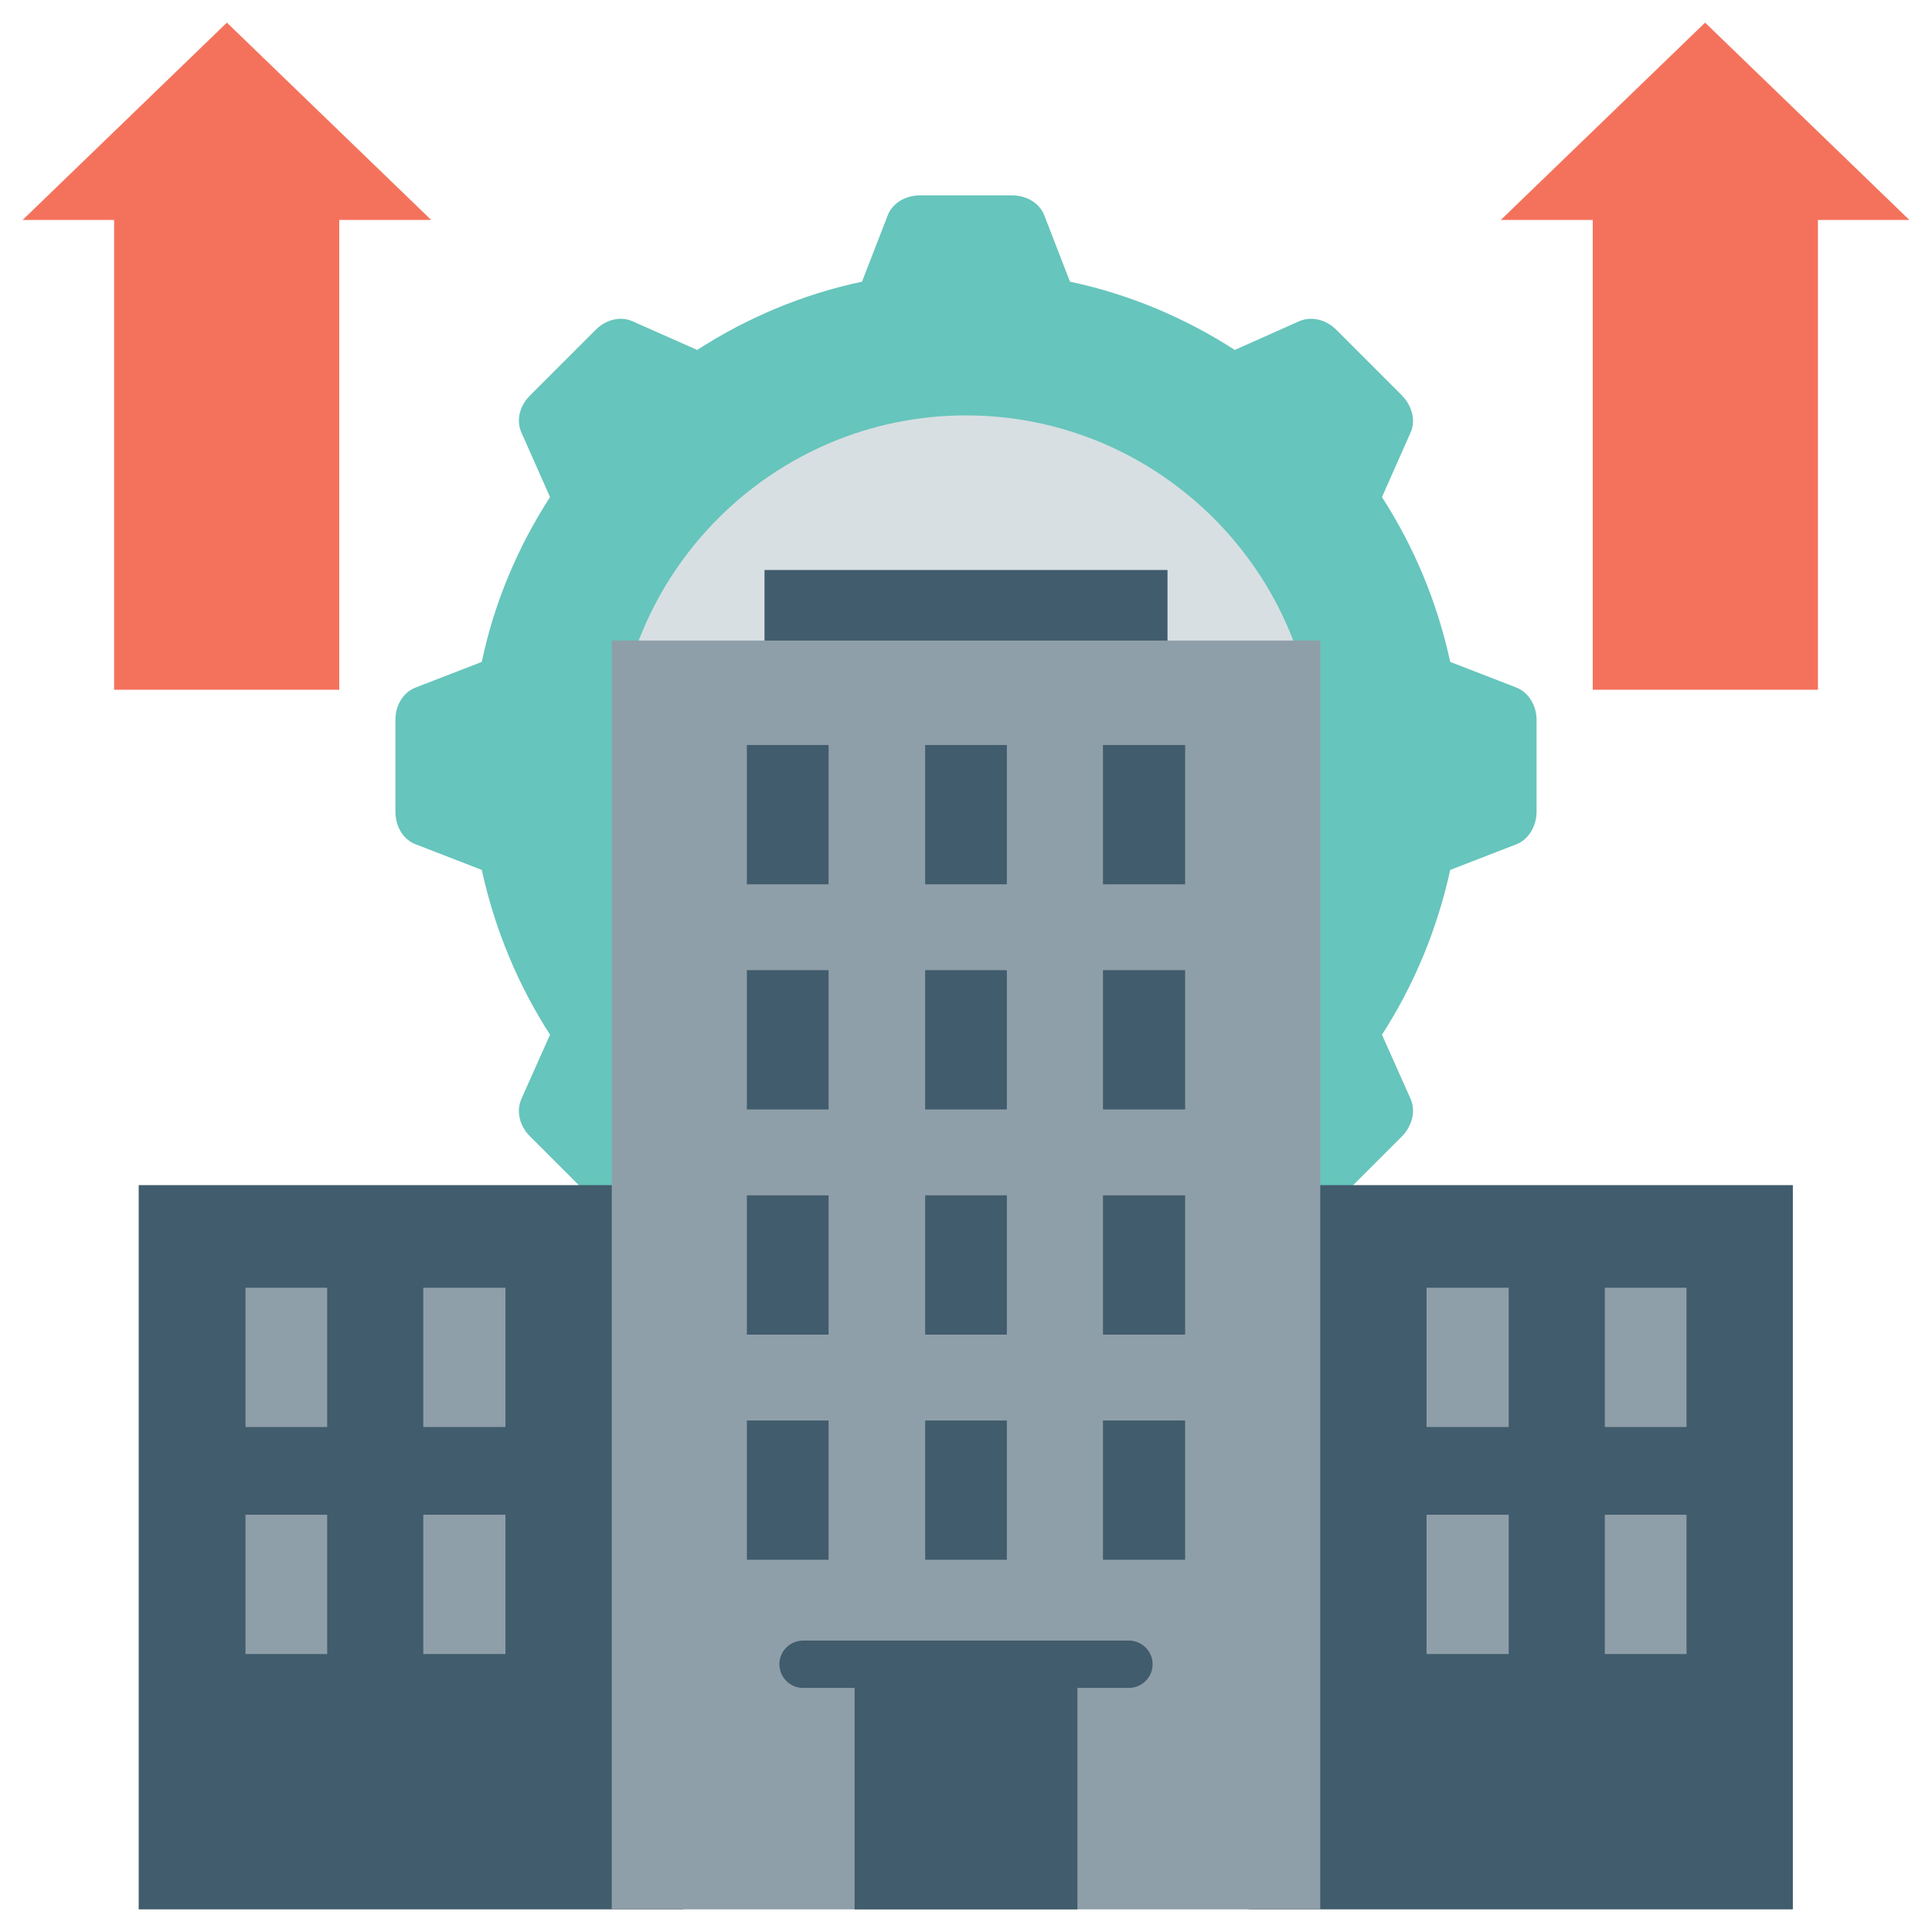
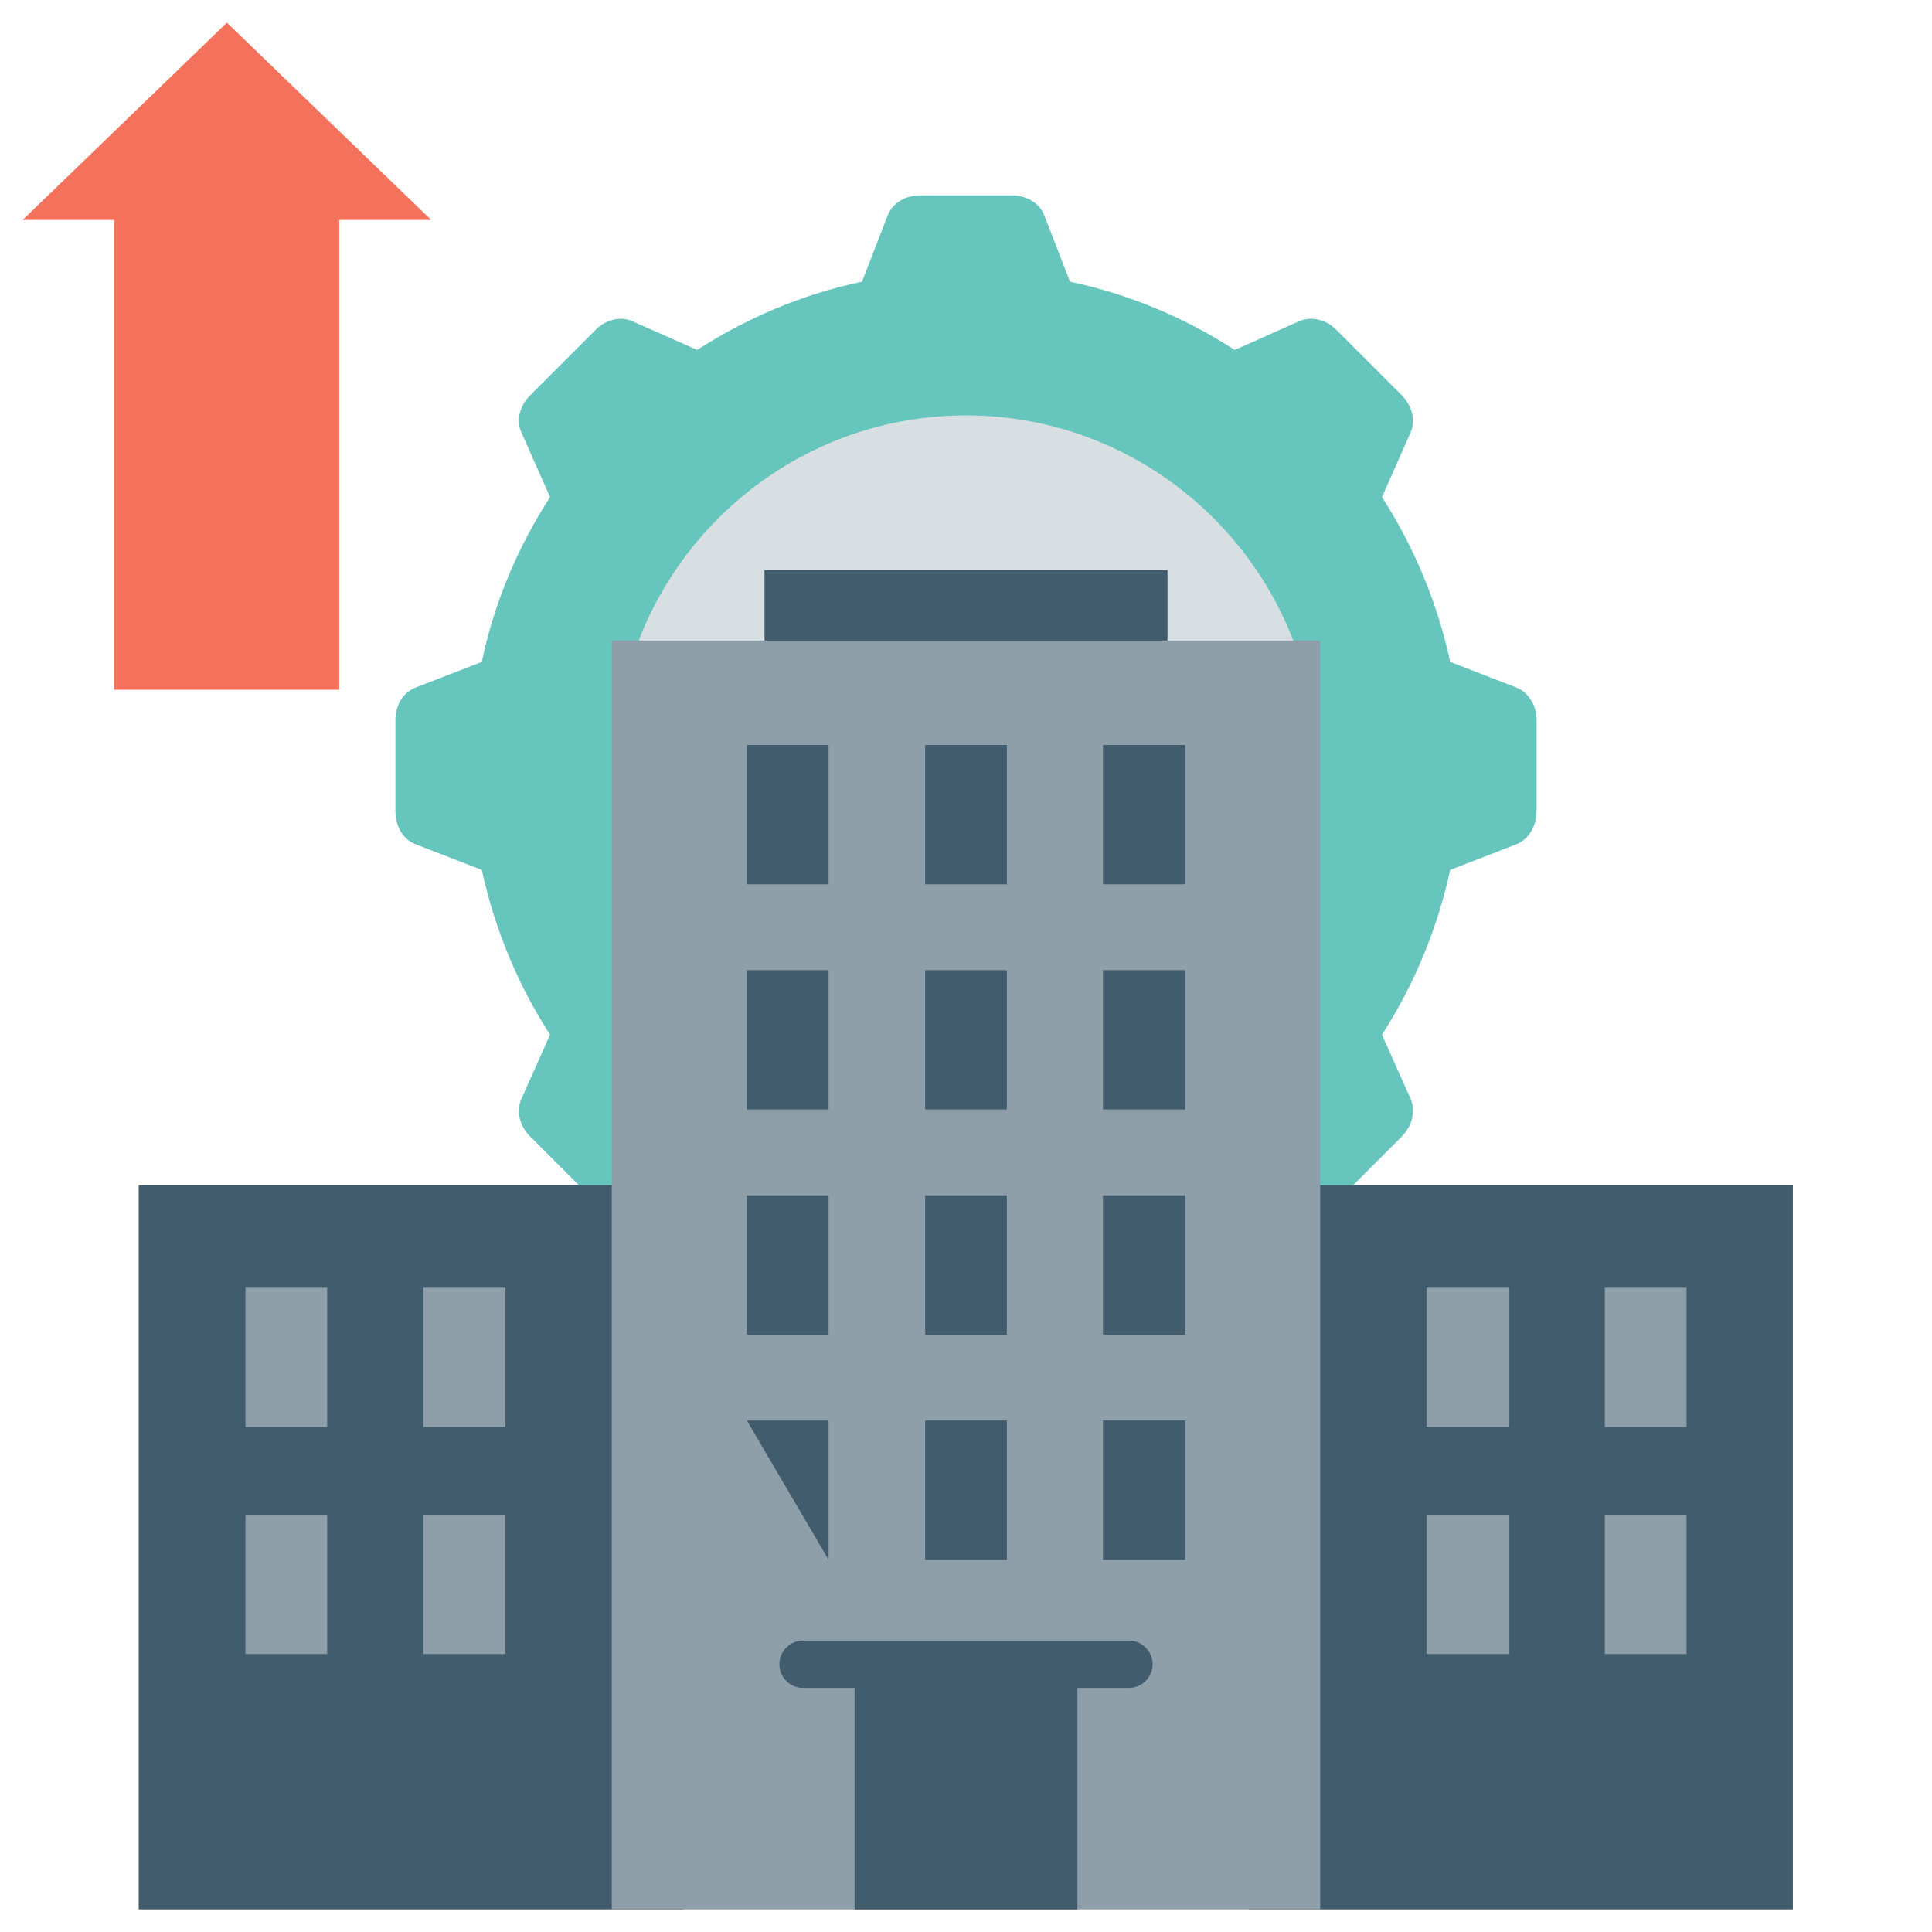
<svg xmlns="http://www.w3.org/2000/svg" id="Layer_1" enable-background="new 0 0 512 512" height="512" viewBox="0 0 512 512" width="512">
  <g clip-rule="evenodd" fill-rule="evenodd">
    <path d="m283.561 74.651c15.746 3.321 30.512 9.597 43.674 18.085l17.104-7.627c3.199-1.355 7.137-.492 9.963 2.46l17.105 17.104c2.83 2.828 3.813 6.766 2.463 9.841l-7.631 17.224c8.488 13.165 14.641 27.805 18.088 43.676l17.471 6.768c3.195 1.231 5.41 4.675 5.41 8.613v24.238c0 4.057-2.215 7.504-5.41 8.734l-17.471 6.766c-3.447 15.748-9.6 30.514-18.088 43.676l7.631 17.104c1.35 3.198.367 7.135-2.463 9.964l-17.105 17.104c-2.826 2.829-6.764 3.811-9.963 2.46l-17.104-7.629c-13.162 8.489-27.928 14.642-43.674 18.085l-6.77 17.471c-1.23 3.198-4.674 5.29-8.73 5.29h-24.117c-4.063 0-7.502-2.092-8.736-5.29l-6.766-17.471c-15.752-3.444-30.514-9.597-43.68-18.085l-17.219 7.629c-3.078 1.351-7.016.369-9.844-2.46l-17.104-17.104c-2.951-2.829-3.814-6.766-2.459-9.964l7.627-17.104c-8.488-13.163-14.639-27.928-18.088-43.676l-17.471-6.766c-3.318-1.229-5.412-4.677-5.412-8.734v-24.238c0-3.938 2.094-7.381 5.412-8.613l17.471-6.768c3.326-15.871 9.6-30.511 18.088-43.676l-7.627-17.224c-1.355-3.075-.492-7.013 2.459-9.841l17.104-17.104c2.828-2.952 6.766-3.815 9.844-2.46l17.219 7.627c13.166-8.488 27.928-14.764 43.68-18.085l6.766-17.472c1.234-3.323 4.674-5.412 8.736-5.412h24.117c4.057 0 7.5 2.089 8.73 5.412z" fill="#66c5bc" />
    <path d="m256.002 295.863c51.18 0 92.887-41.708 92.887-92.891 0-51.181-41.707-92.888-92.887-92.888-51.182 0-92.889 41.708-92.889 92.888 0 51.183 41.707 92.891 92.889 92.891z" fill="#d7dfe2" />
    <path d="m36.756 314.072h144.318v191.929h-144.318z" fill="#415c6c" />
    <path d="m330.926 314.072h144.197v191.929h-144.197z" fill="#415c6c" />
    <path d="m30.236 182.796h59.67v-124.51h24.362l-54.139-52.287-54.127 52.287h24.234z" fill="#f4725c" />
-     <path d="m422.094 182.796h59.672v-124.51h24.232l-54.127-52.287-54.135 52.287h24.358z" fill="#f4725c" />
    <path d="m65.055 341.263h21.652v36.908h-21.652z" fill="#8f9fa9" />
    <path d="m112.178 341.263h21.773v36.908h-21.773z" fill="#8f9fa9" />
    <path d="m65.055 401.425h21.652v36.909h-21.652z" fill="#8f9fa9" />
    <path d="m112.178 401.425h21.773v36.909h-21.773z" fill="#8f9fa9" />
    <path d="m425.293 341.263h21.654v36.908h-21.654z" fill="#8f9fa9" />
    <path d="m425.293 401.425h21.654v36.909h-21.654z" fill="#8f9fa9" />
    <path d="m202.604 151.054h106.797v33.095h-106.797z" fill="#415c6c" />
    <path d="m162.123 169.754h187.752v336.247h-187.752z" fill="#8f9fa9" />
    <g fill="#415c6c">
      <path d="m226.473 441.042h59.055v64.959h-59.055z" />
      <path d="m212.818 447.317c-3.447 0-6.277-2.832-6.277-6.275 0-3.444 2.83-6.276 6.277-6.276h86.365c3.447 0 6.275 2.832 6.275 6.276 0 3.443-2.828 6.275-6.275 6.275z" />
      <path d="m197.928 197.437h21.654v36.91h-21.654z" />
      <path d="m245.178 197.437h21.648v36.91h-21.648z" />
      <path d="m292.297 197.437h21.775v36.91h-21.775z" />
      <path d="m197.928 257.108h21.654v36.909h-21.654z" />
      <path d="m245.178 257.108h21.648v36.909h-21.648z" />
      <path d="m292.297 257.108h21.775v36.909h-21.775z" />
      <path d="m197.928 316.779h21.654v36.909h-21.654z" />
      <path d="m245.178 316.779h21.648v36.909h-21.648z" />
      <path d="m292.297 316.779h21.775v36.909h-21.775z" />
-       <path d="m197.928 376.449h21.654v36.91h-21.654z" />
+       <path d="m197.928 376.449h21.654v36.91z" />
      <path d="m245.178 376.449h21.648v36.91h-21.648z" />
      <path d="m292.297 376.449h21.775v36.91h-21.775z" />
    </g>
    <path d="m378.047 341.263h21.779v36.908h-21.779z" fill="#8f9fa9" />
    <path d="m378.047 401.425h21.779v36.909h-21.779z" fill="#8f9fa9" />
  </g>
</svg>